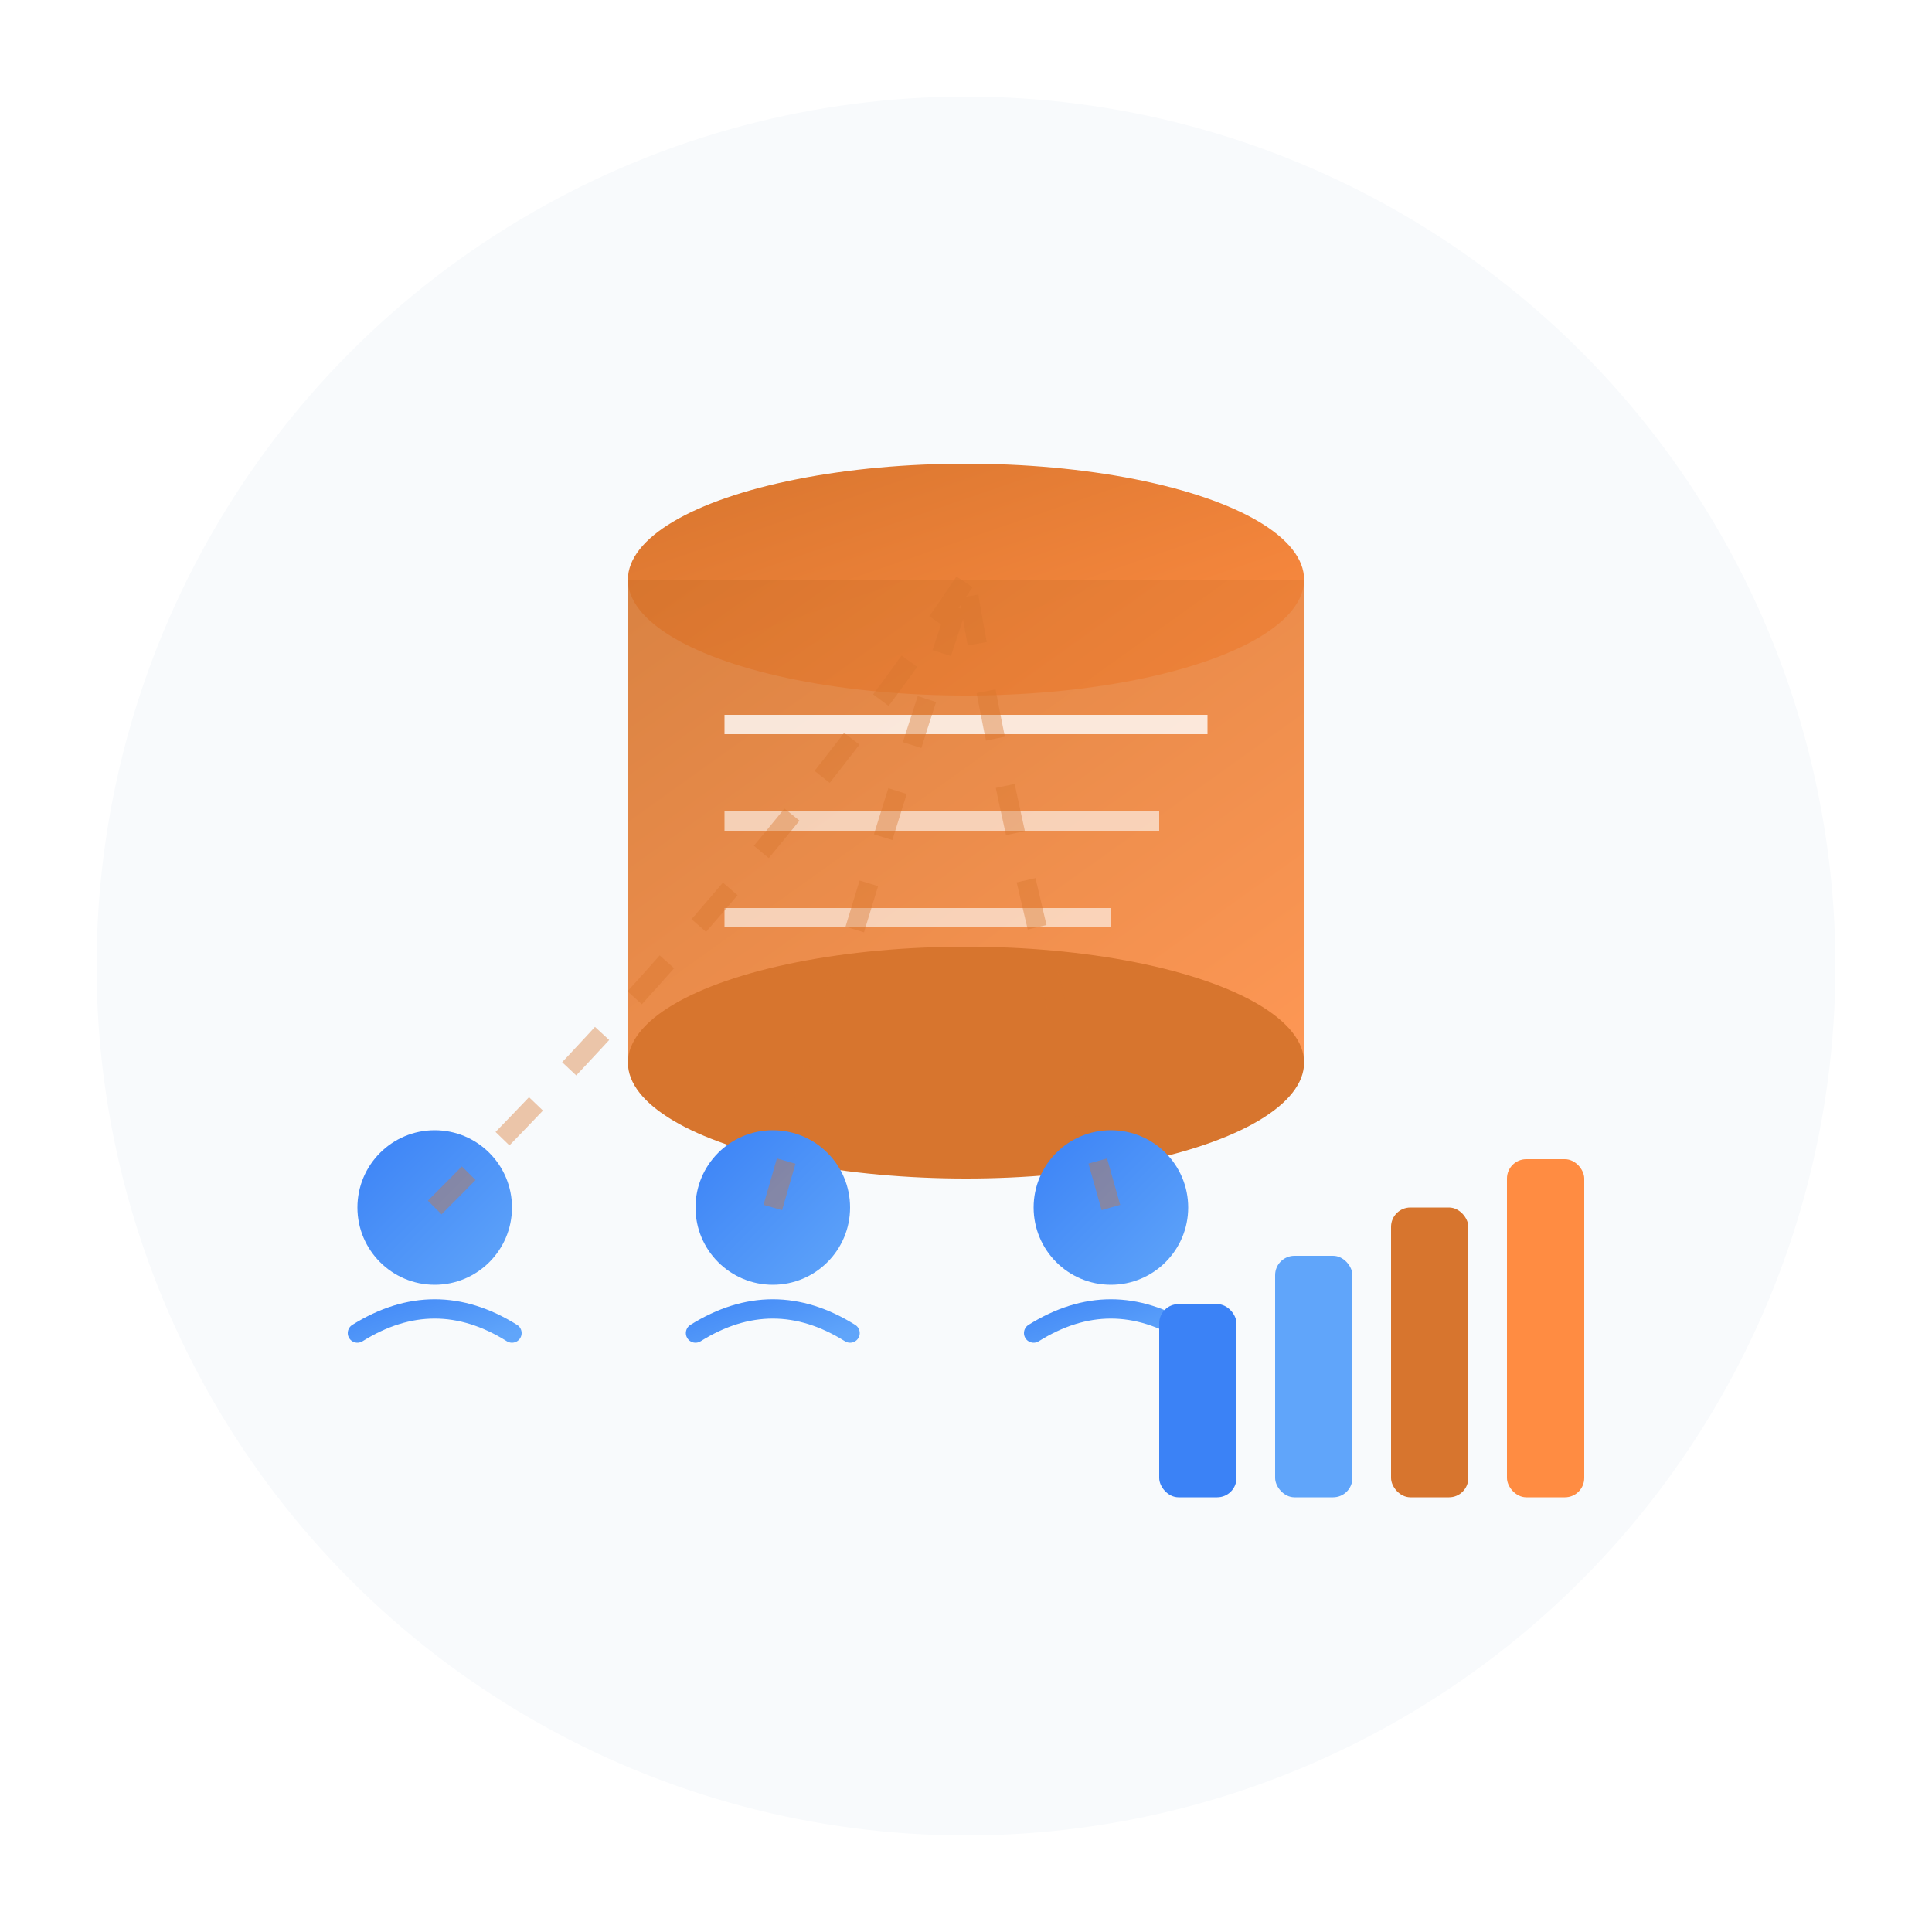
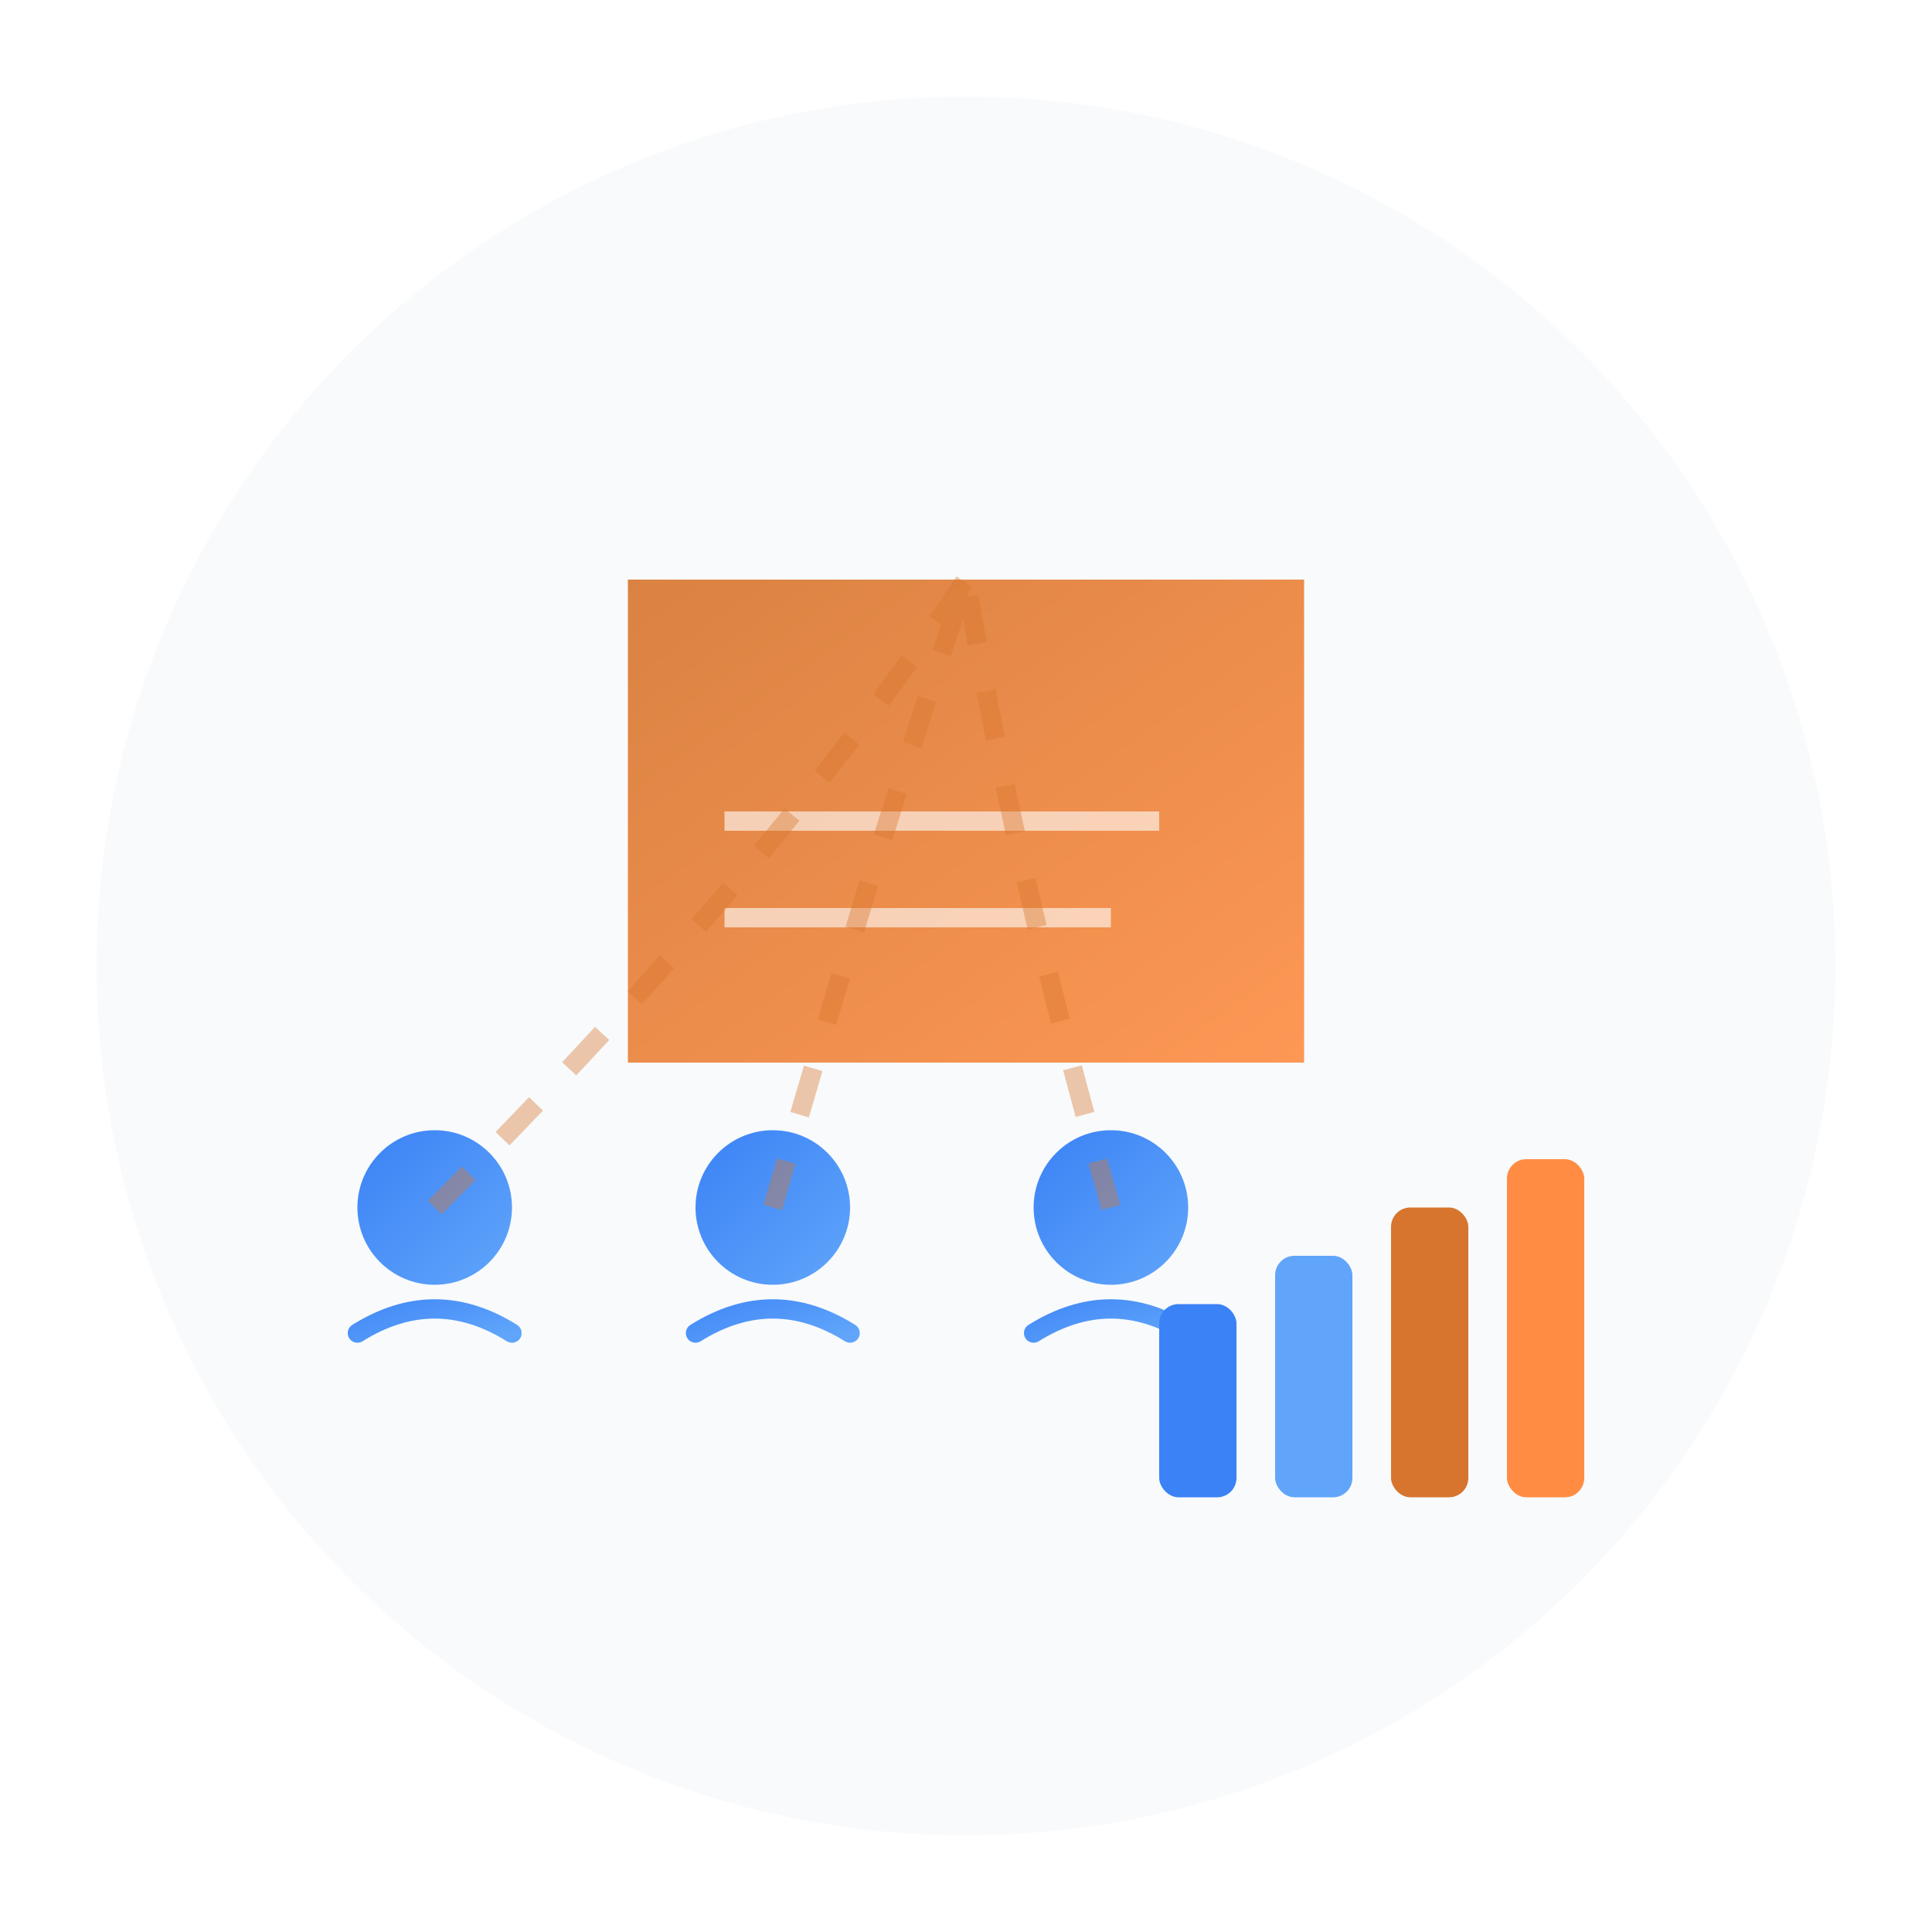
<svg xmlns="http://www.w3.org/2000/svg" width="200" height="200" viewBox="0 0 200 200">
  <defs>
    <linearGradient id="crmOrange" x1="0%" y1="0%" x2="100%" y2="100%">
      <stop offset="0%" style="stop-color:#d7752e;stop-opacity:1" />
      <stop offset="100%" style="stop-color:#ff8c42;stop-opacity:1" />
    </linearGradient>
    <linearGradient id="crmBlue" x1="0%" y1="0%" x2="100%" y2="100%">
      <stop offset="0%" style="stop-color:#3b82f6;stop-opacity:1" />
      <stop offset="100%" style="stop-color:#60a5fa;stop-opacity:1" />
    </linearGradient>
    <filter id="shadow" x="-50%" y="-50%" width="200%" height="200%">
      <feDropShadow dx="0" dy="4" stdDeviation="6" flood-color="#000000" flood-opacity="0.15" />
    </filter>
  </defs>
  <circle cx="100" cy="100" r="90" fill="#f8fafc" filter="url(#shadow)" />
  <g transform="translate(50, 40)">
-     <ellipse cx="50" cy="20" rx="35" ry="12" fill="url(#crmOrange)" />
    <rect x="15" y="20" width="70" height="50" fill="url(#crmOrange)" opacity="0.9" />
-     <ellipse cx="50" cy="70" rx="35" ry="12" fill="#d7752e" />
-     <line x1="25" y1="35" x2="75" y2="35" stroke="white" stroke-width="2" opacity="0.8" />
    <line x1="25" y1="45" x2="70" y2="45" stroke="white" stroke-width="2" opacity="0.6" />
    <line x1="25" y1="55" x2="65" y2="55" stroke="white" stroke-width="2" opacity="0.6" />
  </g>
  <g transform="translate(30, 110)">
    <circle cx="15" cy="15" r="8" fill="url(#crmBlue)">
      <animate attributeName="opacity" values="1;0.7;1" dur="2s" repeatCount="indefinite" />
    </circle>
    <path d="M 7 28 Q 15 23 23 28" fill="none" stroke="url(#crmBlue)" stroke-width="2" stroke-linecap="round">
      <animate attributeName="opacity" values="1;0.7;1" dur="2s" repeatCount="indefinite" />
    </path>
    <circle cx="50" cy="15" r="8" fill="url(#crmBlue)">
      <animate attributeName="opacity" values="1;0.7;1" dur="2.5s" repeatCount="indefinite" />
    </circle>
    <path d="M 42 28 Q 50 23 58 28" fill="none" stroke="url(#crmBlue)" stroke-width="2" stroke-linecap="round">
      <animate attributeName="opacity" values="1;0.7;1" dur="2.5s" repeatCount="indefinite" />
    </path>
    <circle cx="85" cy="15" r="8" fill="url(#crmBlue)">
      <animate attributeName="opacity" values="1;0.7;1" dur="3s" repeatCount="indefinite" />
    </circle>
    <path d="M 77 28 Q 85 23 93 28" fill="none" stroke="url(#crmBlue)" stroke-width="2" stroke-linecap="round">
      <animate attributeName="opacity" values="1;0.7;1" dur="3s" repeatCount="indefinite" />
    </path>
  </g>
  <g opacity="0.4">
    <path d="M 45 125 Q 80 90 100 60" fill="none" stroke="#d7752e" stroke-width="2" stroke-dasharray="5,5">
      <animate attributeName="stroke-dashoffset" from="0" to="10" dur="1s" repeatCount="indefinite" />
    </path>
    <path d="M 80 125 Q 90 90 100 60" fill="none" stroke="#d7752e" stroke-width="2" stroke-dasharray="5,5">
      <animate attributeName="stroke-dashoffset" from="0" to="10" dur="1.2s" repeatCount="indefinite" />
    </path>
    <path d="M 115 125 Q 105 90 100 60" fill="none" stroke="#d7752e" stroke-width="2" stroke-dasharray="5,5">
      <animate attributeName="stroke-dashoffset" from="0" to="10" dur="1.5s" repeatCount="indefinite" />
    </path>
  </g>
  <g transform="translate(120, 110)">
    <rect x="0" y="25" width="8" height="20" fill="#3b82f6" rx="2">
      <animate attributeName="height" values="20;15;20" dur="2s" repeatCount="indefinite" />
      <animate attributeName="y" values="25;30;25" dur="2s" repeatCount="indefinite" />
    </rect>
    <rect x="12" y="20" width="8" height="25" fill="#60a5fa" rx="2">
      <animate attributeName="height" values="25;20;25" dur="2.3s" repeatCount="indefinite" />
      <animate attributeName="y" values="20;25;20" dur="2.3s" repeatCount="indefinite" />
    </rect>
    <rect x="24" y="15" width="8" height="30" fill="#d7752e" rx="2">
      <animate attributeName="height" values="30;25;30" dur="2.6s" repeatCount="indefinite" />
      <animate attributeName="y" values="15;20;15" dur="2.6s" repeatCount="indefinite" />
    </rect>
    <rect x="36" y="10" width="8" height="35" fill="#ff8c42" rx="2">
      <animate attributeName="height" values="35;30;35" dur="2.9s" repeatCount="indefinite" />
      <animate attributeName="y" values="10;15;10" dur="2.9s" repeatCount="indefinite" />
    </rect>
  </g>
</svg>